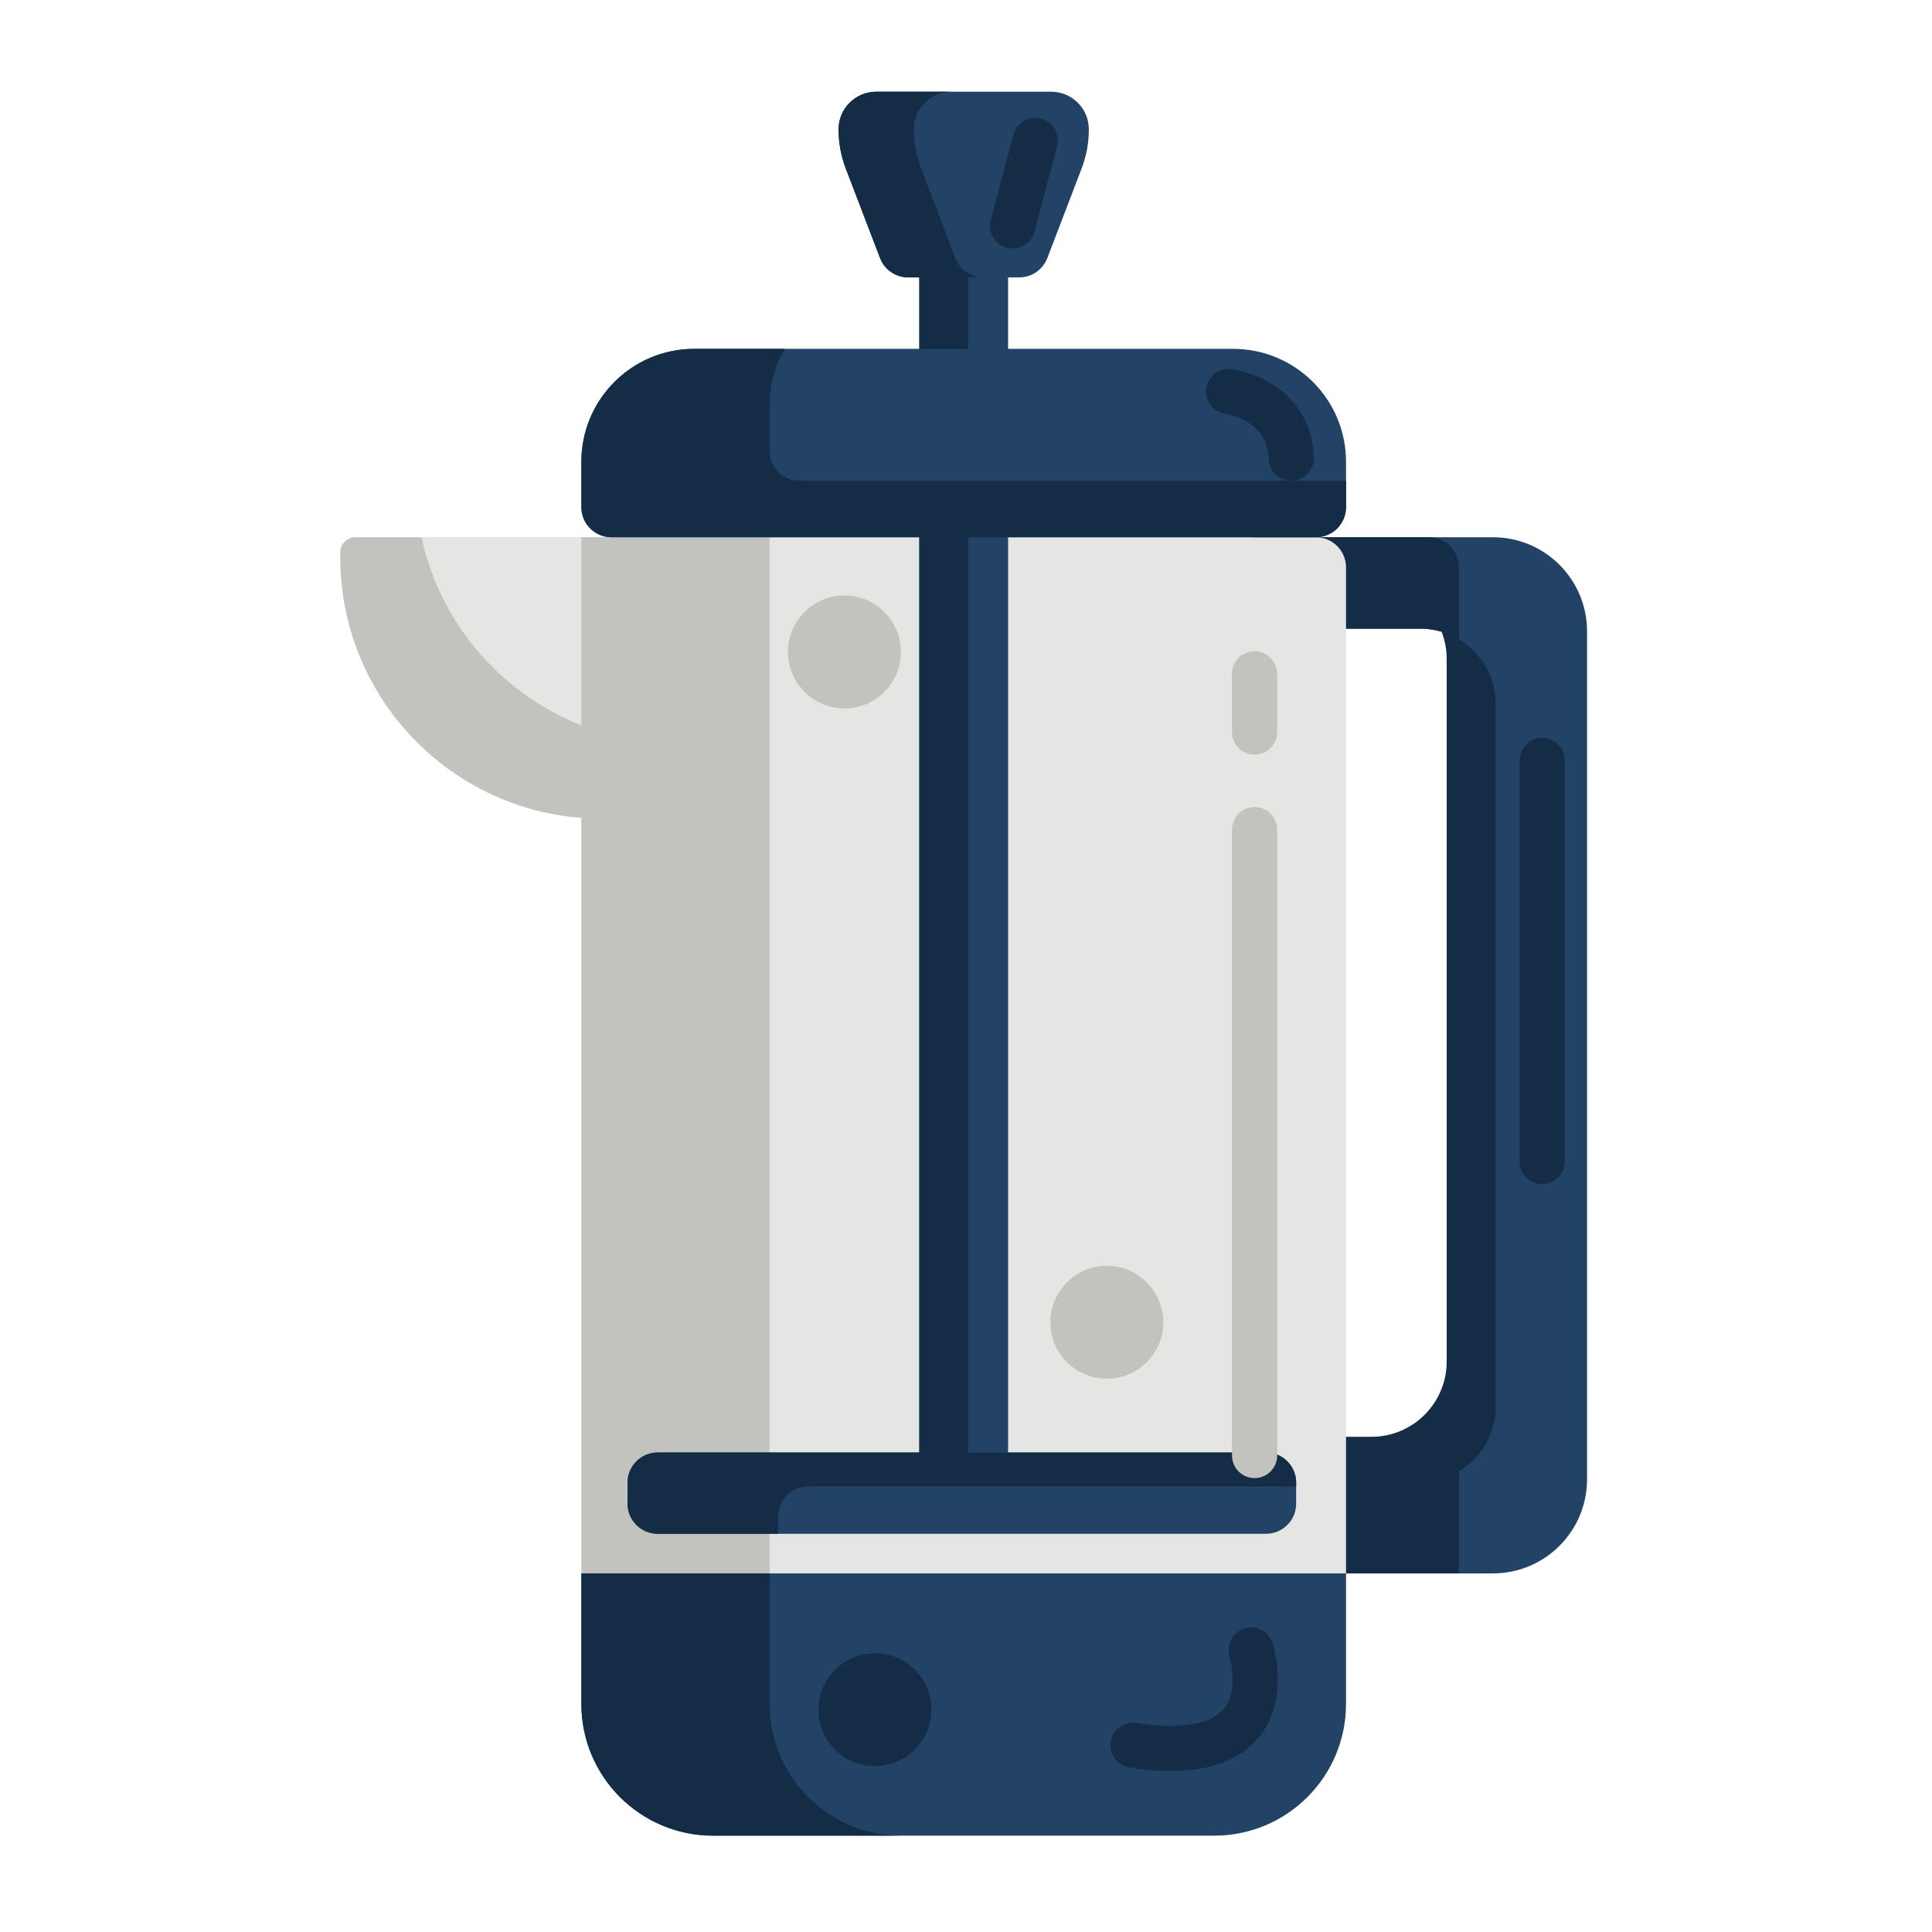
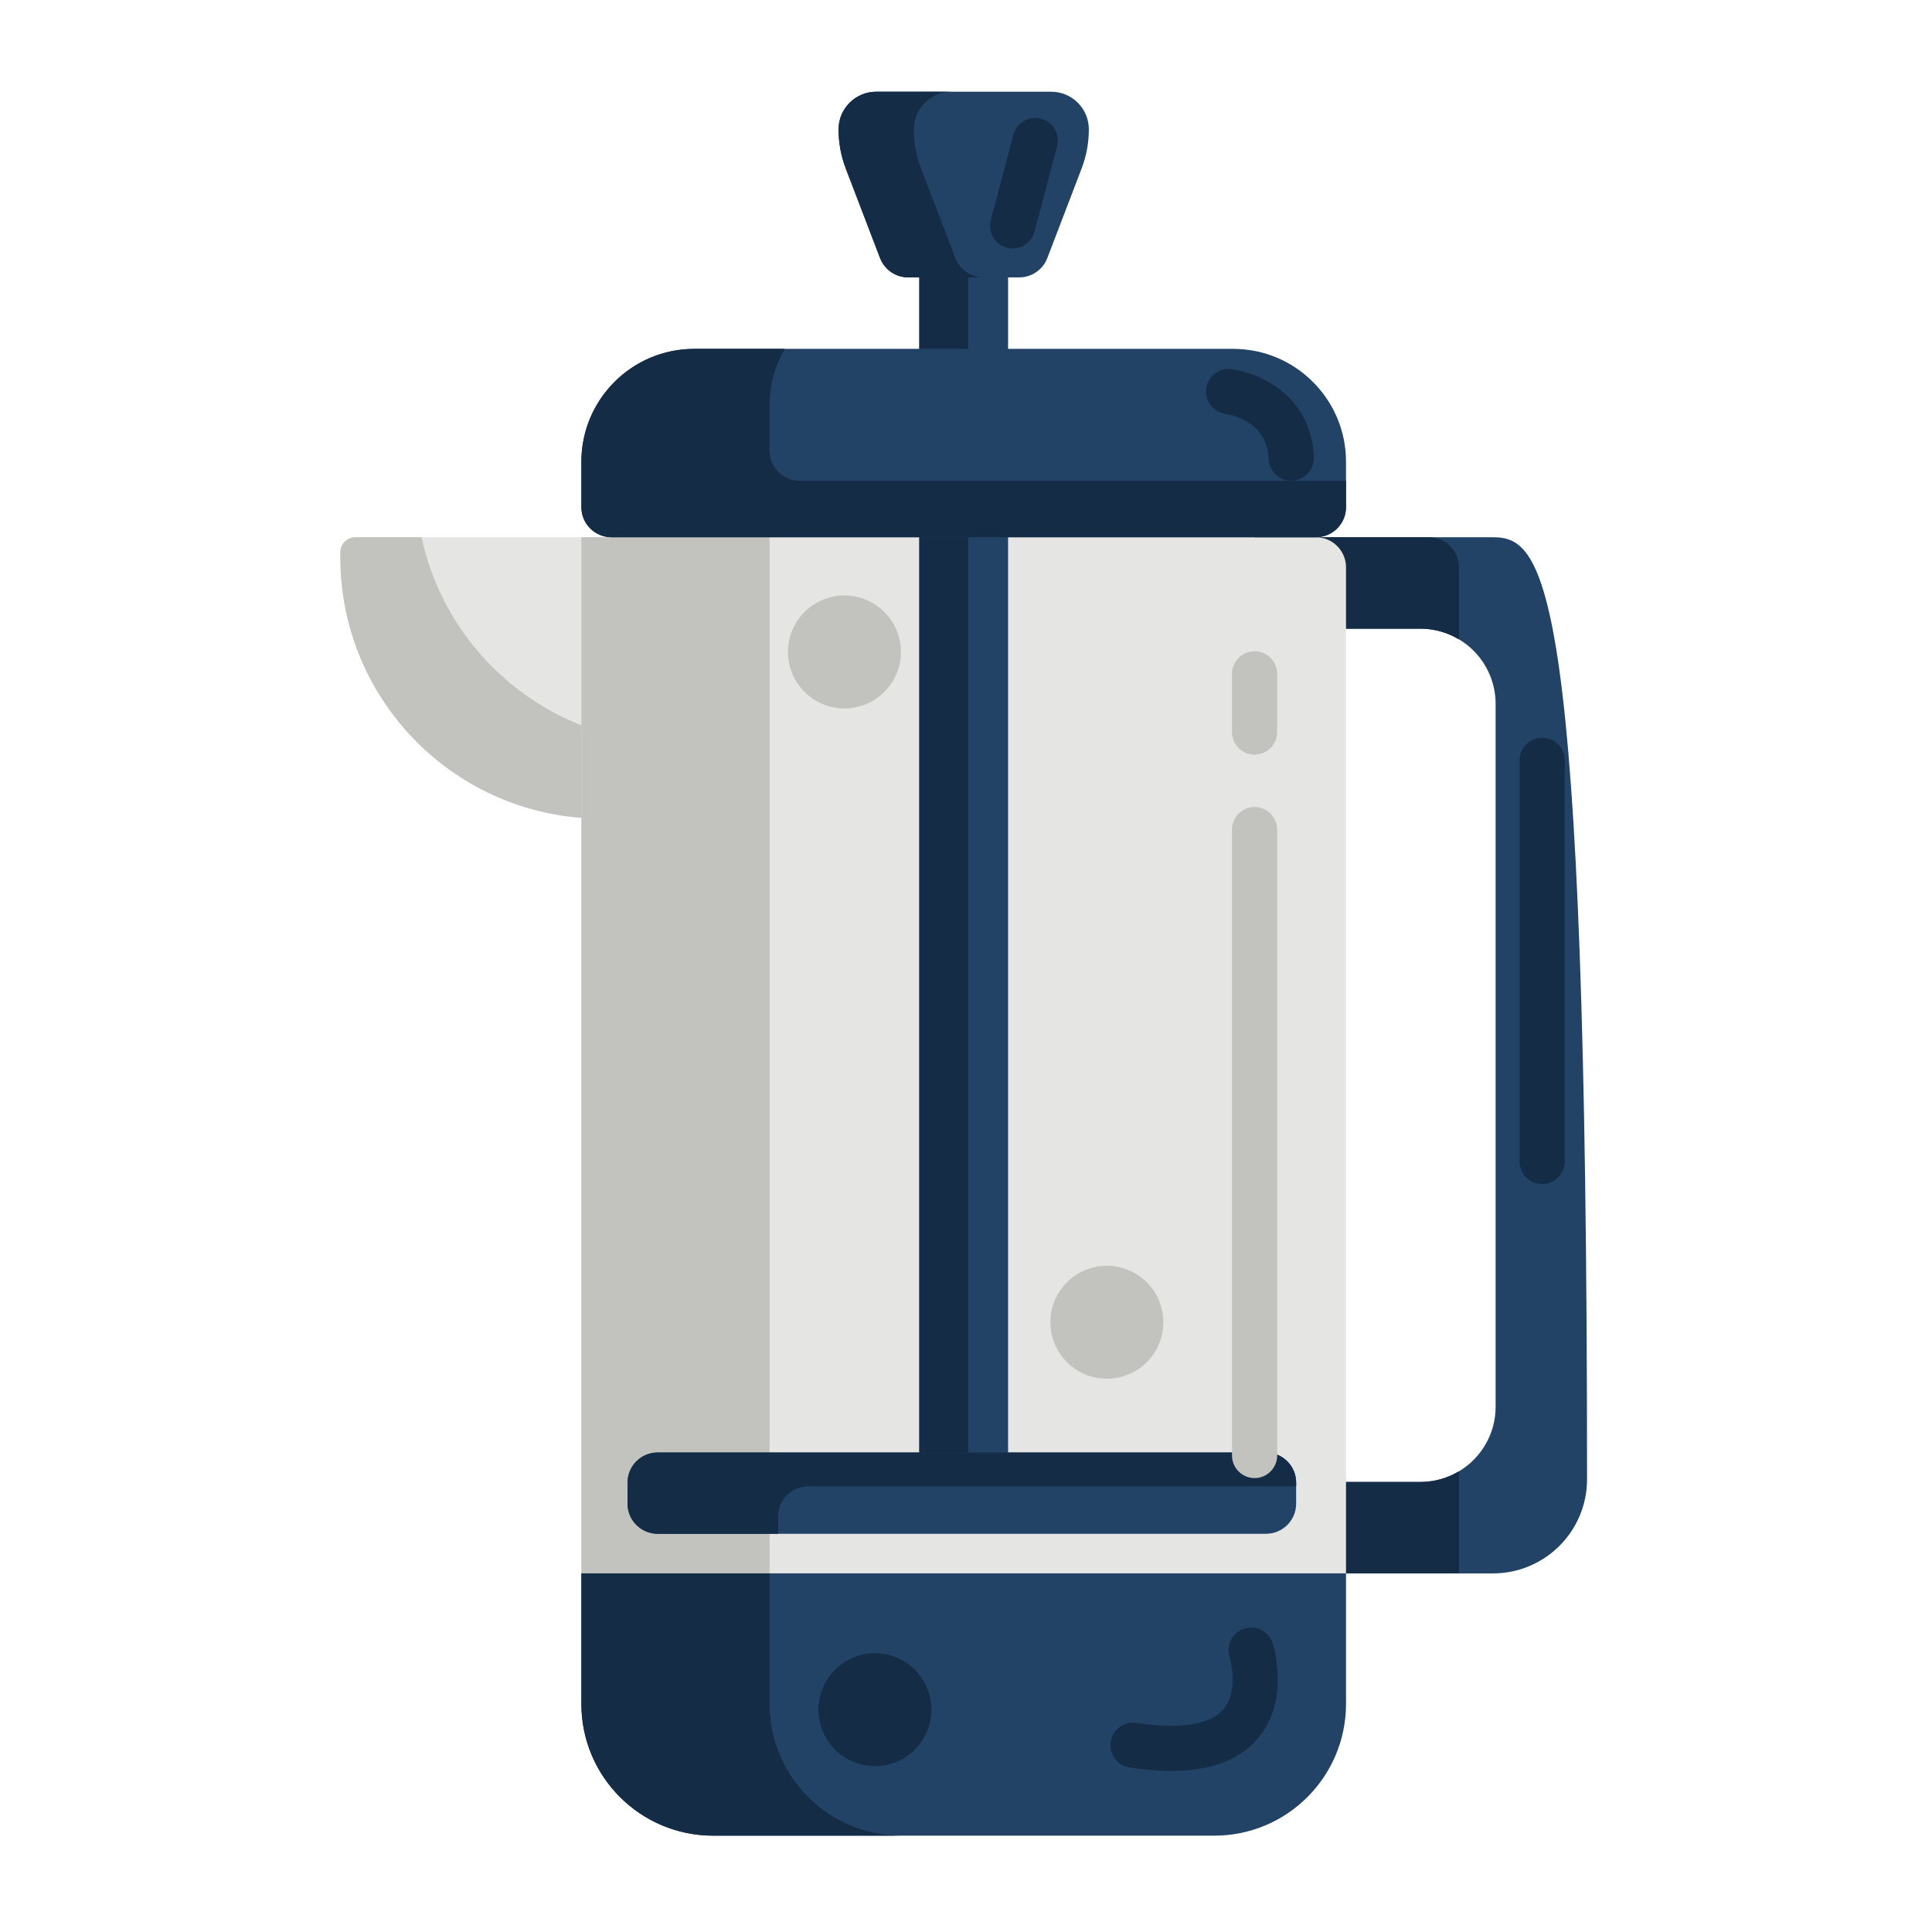
<svg xmlns="http://www.w3.org/2000/svg" fill="none" viewBox="0 0 222 222" height="222" width="222">
-   <path fill="#142C46" d="M165.12 71.46C165.826 72.713 166.234 74.158 166.234 75.699V156.447C166.234 161.225 162.361 165.098 157.583 165.098H138.538V175.603H165.926C171.898 175.603 176.739 170.761 176.739 164.789V71.46H165.12Z" />
-   <path fill="#224366" d="M171.549 61.733H144.161V72.239H163.206C167.984 72.239 171.857 76.112 171.857 80.89V161.638C171.857 166.416 167.984 170.289 163.206 170.289H144.161V180.794H171.549C177.521 180.794 182.363 175.952 182.363 169.98V72.547C182.363 66.575 177.521 61.733 171.549 61.733Z" />
+   <path fill="#224366" d="M171.549 61.733H144.161V72.239H163.206C167.984 72.239 171.857 76.112 171.857 80.89V161.638C171.857 166.416 167.984 170.289 163.206 170.289H144.161V180.794H171.549C177.521 180.794 182.363 175.952 182.363 169.98C182.363 66.575 177.521 61.733 171.549 61.733Z" />
  <path fill="#142C46" d="M163.206 170.288H144.161V180.793H167.643V169.053C166.345 169.832 164.83 170.288 163.206 170.288Z" />
  <path fill="#142C46" d="M163.206 72.239C164.83 72.239 166.344 72.695 167.643 73.474V65.194C167.643 63.283 166.094 61.733 164.183 61.733H144.161V72.239L163.206 72.239Z" />
  <path fill="#E5E5E3" d="M70.305 94.066H69.137C52.552 94.066 39.107 80.621 39.107 64.036V63.463C39.107 62.508 39.882 61.733 40.838 61.733H70.305V94.066Z" />
  <path fill="#C2C2BE" d="M48.437 61.733H40.838C39.882 61.733 39.107 62.508 39.107 63.463V64.036C39.107 80.621 52.552 94.066 69.137 94.066H70.305V84.475C59.358 81.667 50.828 72.841 48.437 61.733Z" />
  <path fill="#E5E5E3" d="M154.667 180.794H66.804V61.733H151.206C153.117 61.733 154.667 63.282 154.667 65.194V180.794Z" />
  <path fill="#224366" d="M139.527 210.93H81.943C73.582 210.93 66.804 204.152 66.804 195.791V180.793H154.667V195.791C154.667 204.152 147.888 210.93 139.527 210.93Z" />
  <path fill="#224366" d="M115.836 23.532H105.634V171.572H115.836V23.532Z" />
  <path fill="#142C46" d="M111.257 23.532H105.634V171.572H111.257V23.532Z" />
  <path fill="#224366" d="M96.355 14.865C96.355 16.404 96.636 17.931 97.187 19.369L101.123 29.651C101.636 30.99 102.921 31.874 104.355 31.874H117.115C118.549 31.874 119.834 30.99 120.346 29.651L124.283 19.369C124.833 17.931 125.115 16.405 125.115 14.865C125.115 12.476 123.179 10.539 120.79 10.539H100.681C98.291 10.539 96.355 12.476 96.355 14.865Z" />
  <path fill="#142C46" d="M109.775 29.651L105.838 19.369C105.288 17.931 105.006 16.405 105.006 14.865C105.006 12.476 106.942 10.539 109.331 10.539H100.68C98.291 10.539 96.355 12.476 96.355 14.865C96.355 16.404 96.636 17.931 97.187 19.369L101.123 29.651C101.636 30.99 102.921 31.874 104.355 31.874H113.006C111.572 31.874 110.287 30.99 109.775 29.651Z" />
  <path fill="#C2C2BE" d="M88.432 61.733H66.804V180.794H88.432V61.733Z" />
  <path fill="#224366" d="M145.476 176.242H75.57C73.659 176.242 72.109 174.692 72.109 172.781V170.364C72.109 168.453 73.659 166.903 75.57 166.903H145.476C147.387 166.903 148.936 168.453 148.936 170.364V172.781C148.936 174.692 147.387 176.242 145.476 176.242Z" />
  <path fill="#142C46" d="M89.412 174.257C89.412 172.346 90.961 170.796 92.872 170.796H148.936V170.364C148.936 168.453 147.387 166.903 145.476 166.903H75.57C73.659 166.903 72.109 168.453 72.109 170.364V172.781C72.109 174.692 73.659 176.242 75.57 176.242H89.412V174.257Z" />
  <path fill="#142C46" d="M88.432 195.791V180.793H66.804V195.791C66.804 204.152 73.582 210.93 81.943 210.93H103.571C95.21 210.931 88.432 204.152 88.432 195.791Z" />
  <path fill="#224366" d="M151.206 61.733H70.264C68.353 61.733 66.804 60.184 66.804 58.273V53.062C66.804 45.895 72.613 40.086 79.781 40.086H141.69C148.857 40.086 154.667 45.895 154.667 53.062V58.273C154.667 60.184 153.117 61.733 151.206 61.733Z" />
  <path fill="#142C46" d="M91.892 55.245C89.981 55.245 88.432 53.695 88.432 51.784V46.574C88.432 44.21 89.067 41.995 90.172 40.086H79.781C72.613 40.086 66.804 45.895 66.804 53.062V58.273C66.804 60.184 68.353 61.733 70.264 61.733H151.206C153.117 61.733 154.667 60.184 154.667 58.273V55.245H91.892Z" />
  <path fill="#C2C2BE" d="M144.161 86.713C142.728 86.713 141.565 85.551 141.565 84.118V77.428C141.565 75.995 142.728 74.833 144.161 74.833C145.594 74.833 146.756 75.995 146.756 77.428V84.118C146.756 85.551 145.594 86.713 144.161 86.713Z" />
  <path fill="#C2C2BE" d="M144.161 169.842C142.728 169.842 141.565 168.681 141.565 167.247V95.329C141.565 93.896 142.728 92.734 144.161 92.734C145.594 92.734 146.756 93.896 146.756 95.329V167.247C146.756 168.68 145.594 169.842 144.161 169.842Z" />
  <path fill="#142C46" d="M177.205 136.06C175.772 136.06 174.609 134.898 174.609 133.464V87.377C174.609 85.943 175.772 84.781 177.205 84.781C178.638 84.781 179.8 85.943 179.8 87.377V133.464C179.8 134.898 178.638 136.06 177.205 136.06Z" />
  <path fill="#142C46" d="M148.366 55.235C146.97 55.235 145.817 54.126 145.774 52.721C145.637 48.372 141.306 47.629 140.812 47.559C139.401 47.357 138.406 46.054 138.597 44.641C138.787 43.228 140.069 42.232 141.485 42.411C144.666 42.816 150.739 45.456 150.962 52.558C151.007 53.991 149.882 55.189 148.449 55.234C148.421 55.235 148.394 55.235 148.366 55.235Z" />
  <path fill="#142C46" d="M116.36 28.549C116.14 28.549 115.917 28.521 115.695 28.462C114.309 28.096 113.483 26.675 113.85 25.289L116.445 15.484C116.812 14.098 118.233 13.273 119.618 13.639C121.003 14.006 121.83 15.427 121.463 16.813L118.867 26.617C118.56 27.781 117.509 28.549 116.36 28.549Z" />
  <path fill="#142C46" d="M134.554 203.493C133.094 203.493 131.511 203.363 129.808 203.102C128.391 202.886 127.418 201.562 127.635 200.145C127.851 198.728 129.177 197.755 130.592 197.971C135.602 198.738 139.058 198.194 140.586 196.4C142.418 194.251 141.307 190.436 141.295 190.398C140.857 189.034 141.609 187.572 142.974 187.134C144.338 186.695 145.8 187.447 146.238 188.812C146.323 189.078 148.284 195.373 144.536 199.768C142.423 202.246 139.076 203.493 134.554 203.493Z" />
  <path fill="#C2C2BE" d="M127.187 158.424C130.77 158.424 133.675 155.519 133.675 151.936C133.675 148.352 130.77 145.447 127.187 145.447C123.603 145.447 120.698 148.352 120.698 151.936C120.698 155.519 123.603 158.424 127.187 158.424Z" />
  <path fill="#C2C2BE" d="M97.032 81.402C100.616 81.402 103.521 78.497 103.521 74.913C103.521 71.33 100.616 68.425 97.032 68.425C93.449 68.425 90.544 71.33 90.544 74.913C90.544 78.497 93.449 81.402 97.032 81.402Z" />
  <path fill="#142C46" d="M100.534 202.945C104.118 202.945 107.023 200.04 107.023 196.456C107.023 192.873 104.118 189.968 100.534 189.968C96.951 189.968 94.046 192.873 94.046 196.456C94.046 200.04 96.951 202.945 100.534 202.945Z" />
</svg>